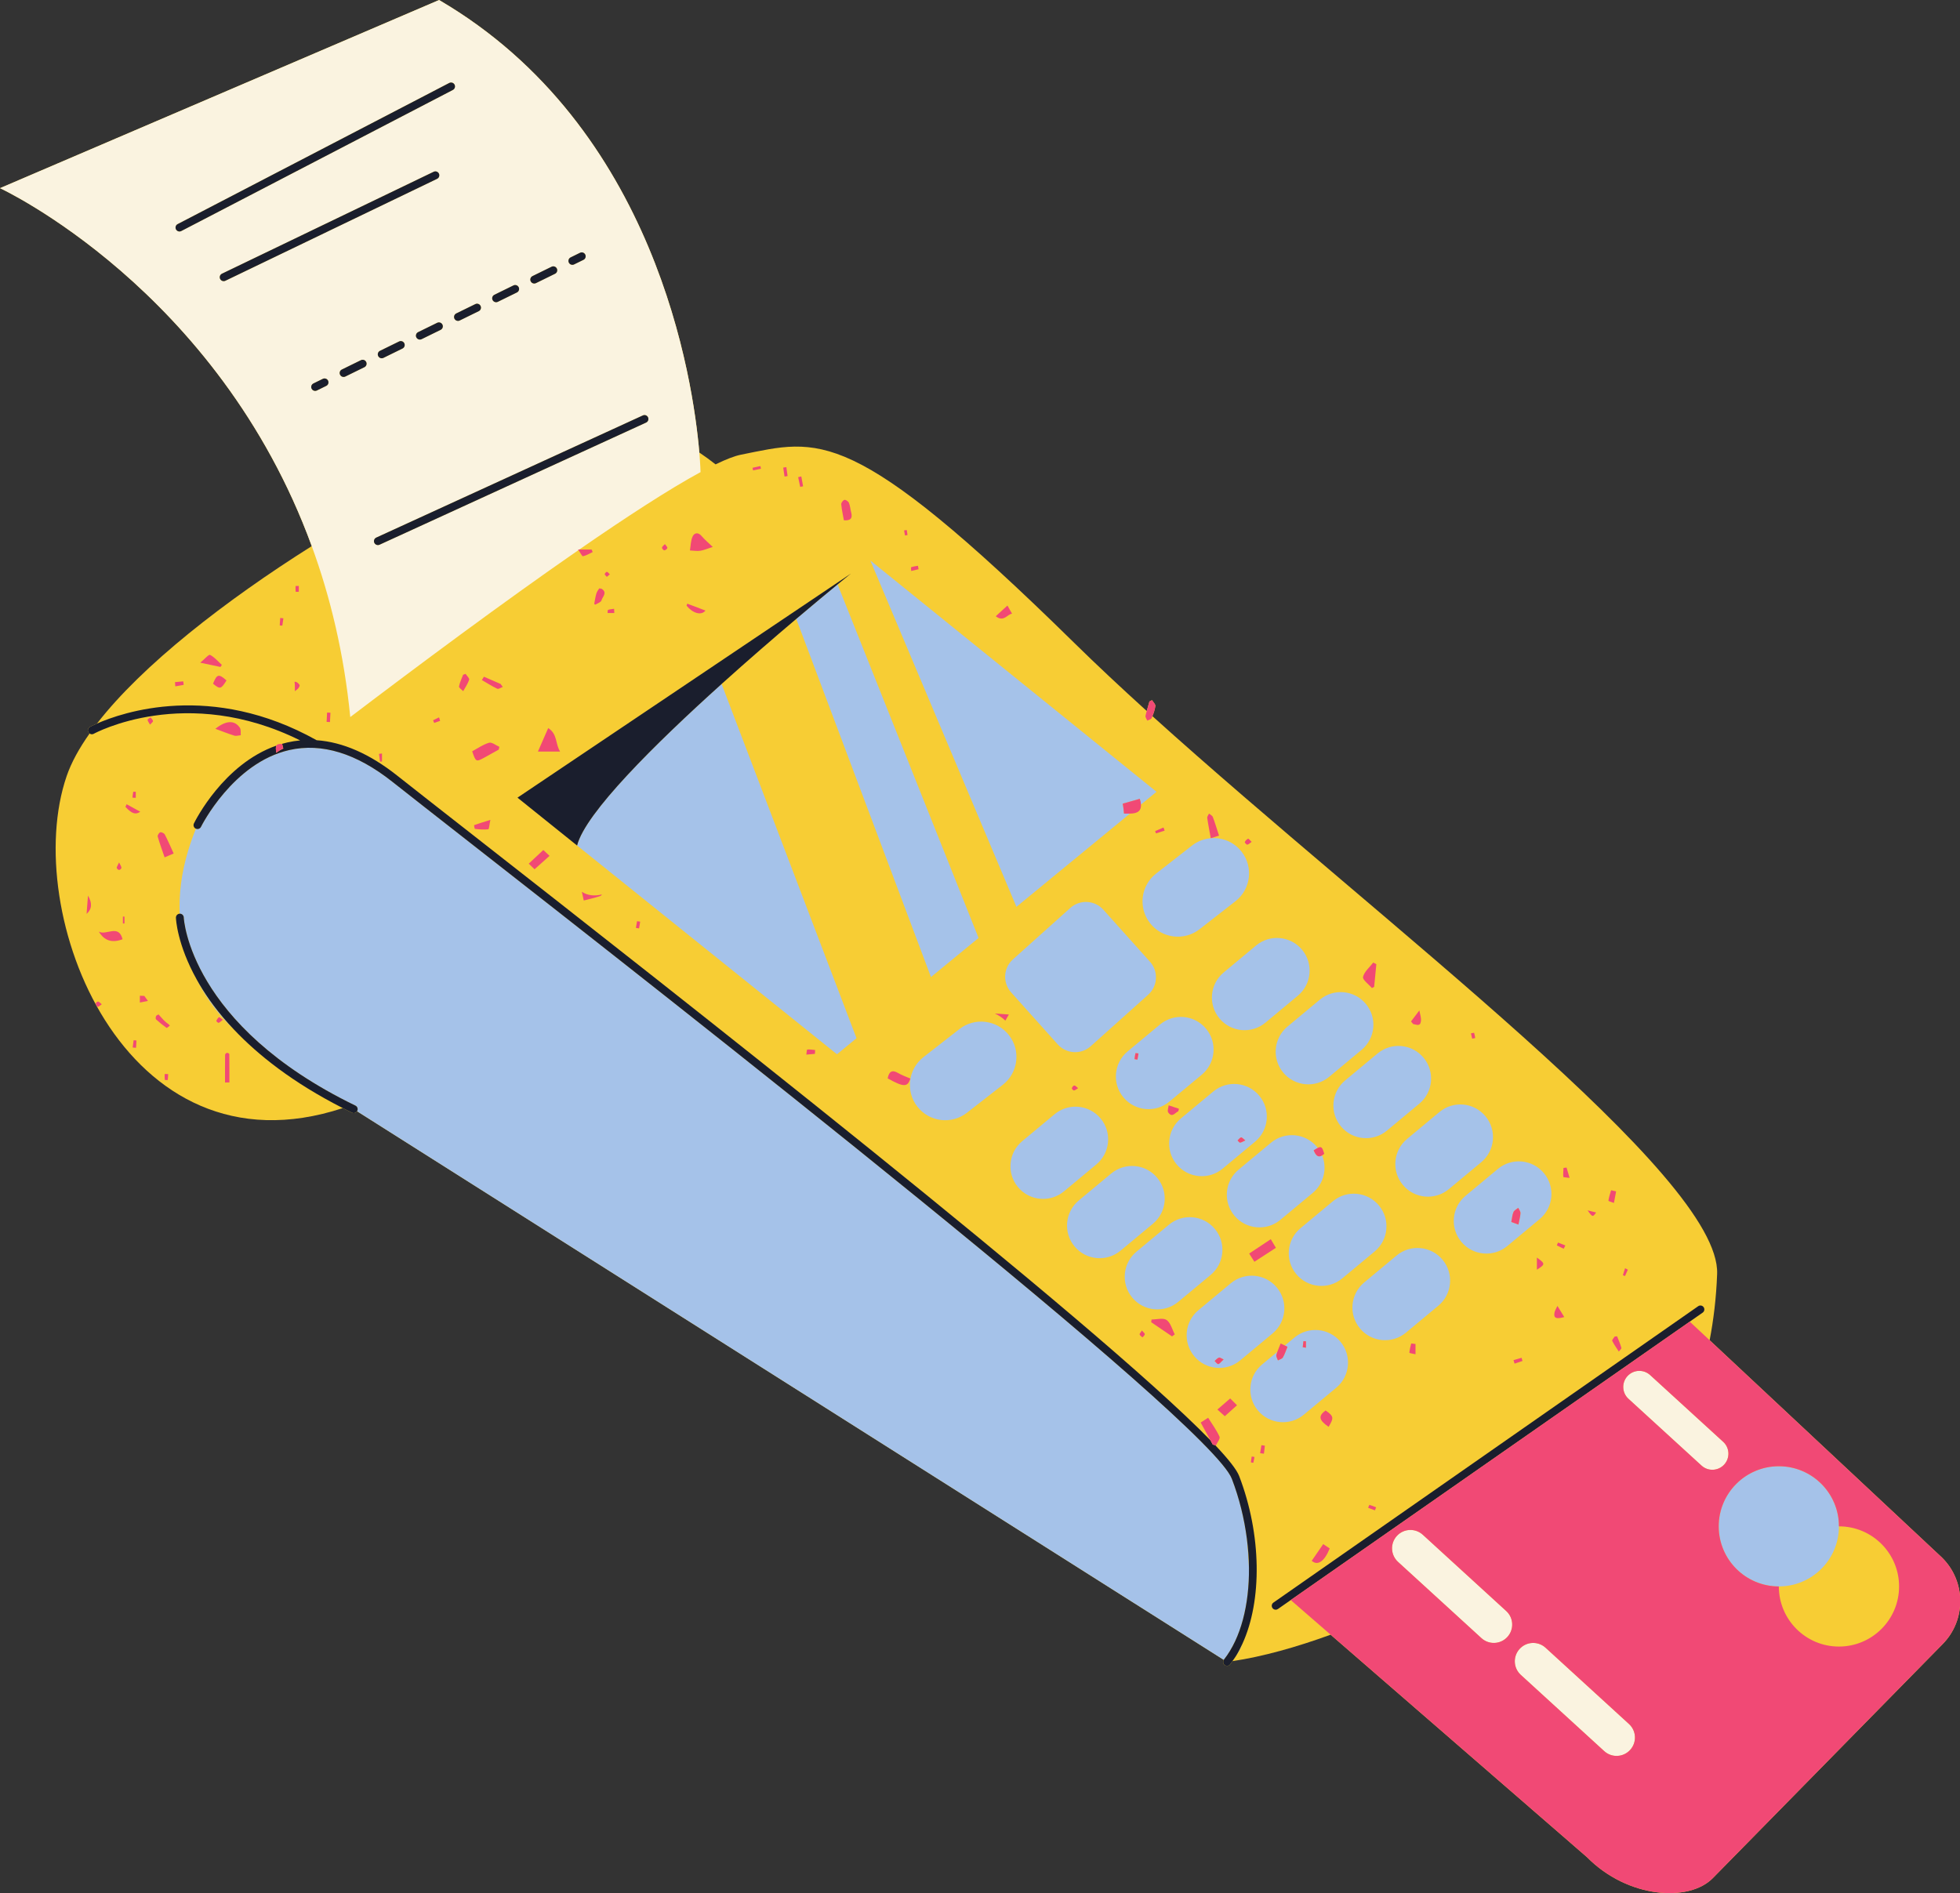
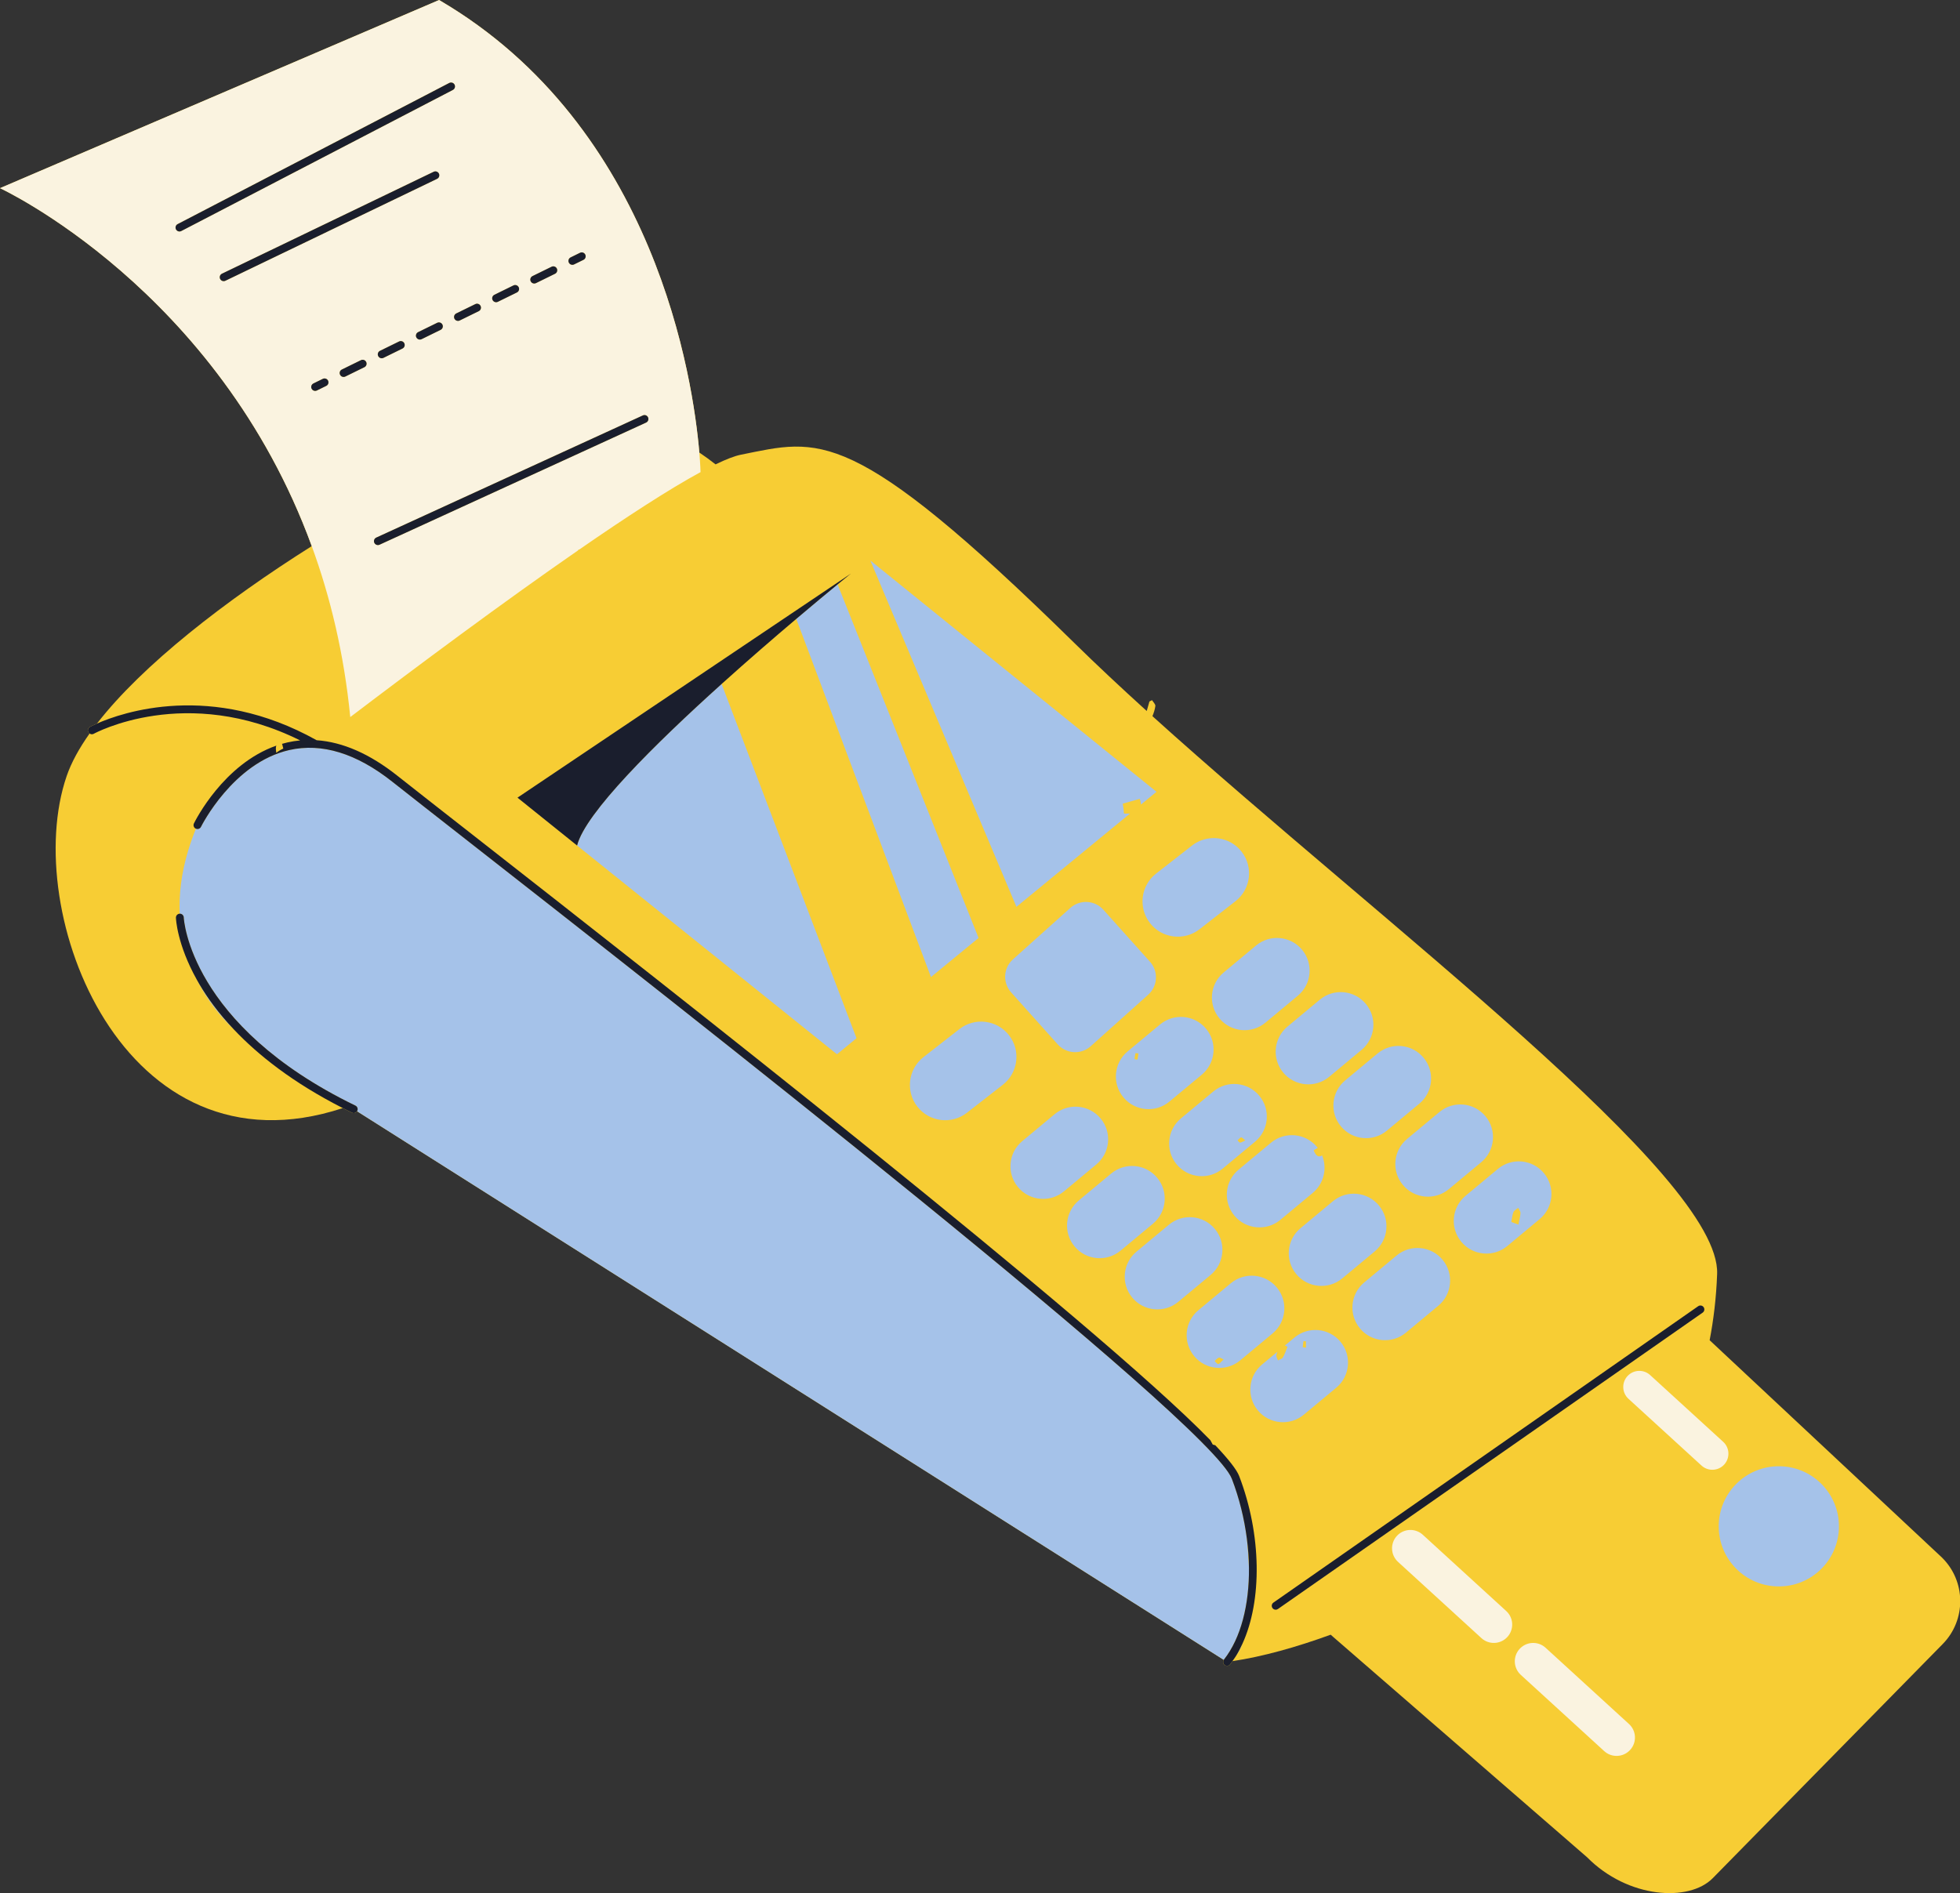
<svg xmlns="http://www.w3.org/2000/svg" height="425.0" preserveAspectRatio="xMidYMid meet" version="1.0" viewBox="0.0 0.0 439.9 425.0" width="439.9" zoomAndPan="magnify">
  <rect x="0.0" y="0.0" width="439.9" height="425.0" fill="#333333" stroke="none" />
  <defs>
    <clipPath id="a">
      <path d="M 0 0 L 439.949 0 L 439.949 424.969 L 0 424.969 Z M 0 0" />
    </clipPath>
    <clipPath id="b">
      <path d="M 19 104 L 439.949 104 L 439.949 424.969 L 19 424.969 Z M 19 104" />
    </clipPath>
  </defs>
  <g>
    <g clip-path="url(#a)" id="change1_1">
      <path d="M 436.02 369.055 L 384.41 421.613 C 379.098 427.023 365.355 426.195 356.184 416.902 L 298.648 366.961 C 290.992 369.746 283.508 371.859 276.602 372.898 C 276.43 373.137 276.273 373.391 276.098 373.617 C 275.922 373.84 275.664 373.953 275.402 373.953 C 275.211 373.953 275.02 373.895 274.859 373.766 C 274.504 373.484 274.438 372.988 274.672 372.613 L 80.129 249.449 C 79.965 249.711 79.684 249.863 79.391 249.863 C 79.262 249.863 79.133 249.84 79.008 249.777 C 78.301 249.434 77.613 249.09 76.938 248.746 C 27.703 264.93 4.496 204.734 14.957 174.223 C 16 171.18 17.766 167.973 20.105 164.664 C 20 164.594 19.906 164.504 19.844 164.383 C 19.605 163.961 19.758 163.426 20.176 163.184 C 20.211 163.164 20.77 162.863 21.766 162.426 C 31.914 149.312 50.555 134.836 69.969 122.594 C 48.898 64.875 0 42.238 0 42.238 L 98.547 0.004 C 147.301 28.504 155.574 85.41 156.957 101.586 C 158.242 102.453 159.461 103.344 160.598 104.242 C 162.938 103.109 164.871 102.355 166.301 102.07 C 183.895 98.551 190.934 95.031 241.09 144.305 C 246.109 149.238 251.59 154.359 257.371 159.605 C 257.562 158.891 257.773 158.18 257.977 157.469 C 258.176 157.371 258.367 157.273 258.562 157.172 C 258.828 157.613 259.355 158.09 259.305 158.492 C 259.207 159.266 258.949 160.031 258.652 160.766 C 310.574 207.652 386.176 263.98 385.391 285.965 C 385.195 291.426 384.566 296.406 383.711 300.855 L 435.84 349.629 C 441.254 354.941 441.336 363.641 436.02 369.055" fill="#f7cd34" />
    </g>
    <g id="change2_1">
      <path d="M 386.98 328.762 C 385.637 330.23 383.352 330.336 381.883 328.992 L 365.496 314.008 C 364.023 312.664 363.922 310.379 365.266 308.91 C 366.609 307.438 368.895 307.336 370.363 308.684 L 386.75 323.66 C 388.223 325.008 388.324 327.289 386.98 328.762 Z M 365.605 387.004 C 367.289 388.539 367.406 391.148 365.867 392.828 C 364.328 394.508 361.723 394.625 360.043 393.09 L 341.324 375.977 C 339.641 374.438 339.523 371.832 341.062 370.148 C 342.598 368.469 345.207 368.352 346.887 369.887 Z M 338.055 361.645 C 339.734 363.18 339.852 365.785 338.312 367.469 C 336.777 369.148 334.172 369.266 332.488 367.727 L 313.77 350.613 C 312.09 349.074 311.973 346.469 313.508 344.789 C 315.047 343.105 317.652 342.992 319.336 344.527 Z M 70.344 86.078 L 72.449 85.047 C 72.887 84.832 73.414 85.012 73.629 85.449 C 73.844 85.887 73.66 86.41 73.223 86.625 L 71.113 87.66 C 70.992 87.719 70.859 87.746 70.73 87.746 C 70.406 87.746 70.094 87.566 69.941 87.258 C 69.727 86.82 69.906 86.293 70.344 86.078 Z M 50.203 63.109 C 49.871 63.109 49.559 62.93 49.406 62.613 C 49.199 62.176 49.379 61.648 49.82 61.438 L 97.336 38.559 C 97.773 38.352 98.297 38.531 98.512 38.973 C 98.719 39.41 98.535 39.934 98.098 40.145 L 50.582 63.023 C 50.461 63.082 50.328 63.109 50.203 63.109 Z M 40.281 51.965 C 39.965 51.965 39.656 51.793 39.496 51.488 C 39.277 51.059 39.441 50.527 39.875 50.305 L 100.832 18.625 C 101.262 18.402 101.793 18.57 102.02 19 C 102.242 19.434 102.074 19.965 101.641 20.188 L 40.684 51.863 C 40.555 51.934 40.414 51.965 40.281 51.965 Z M 102.398 70.363 L 106.68 68.266 C 107.117 68.055 107.645 68.234 107.855 68.672 C 108.07 69.105 107.891 69.637 107.453 69.848 L 103.176 71.945 C 103.051 72.008 102.918 72.035 102.789 72.035 C 102.465 72.035 102.148 71.855 101.996 71.543 C 101.785 71.105 101.965 70.578 102.398 70.363 Z M 110.961 66.172 L 115.234 64.074 C 115.672 63.859 116.199 64.039 116.414 64.477 C 116.629 64.914 116.449 65.441 116.012 65.652 L 111.734 67.75 C 111.609 67.812 111.477 67.84 111.348 67.84 C 111.02 67.84 110.711 67.66 110.555 67.348 C 110.34 66.91 110.523 66.387 110.961 66.172 Z M 119.516 61.977 L 123.793 59.879 C 124.23 59.664 124.758 59.844 124.973 60.281 C 125.188 60.719 125.008 61.246 124.57 61.457 L 120.289 63.555 C 120.164 63.617 120.035 63.645 119.902 63.645 C 119.578 63.645 119.266 63.465 119.113 63.152 C 118.898 62.719 119.078 62.191 119.516 61.977 Z M 128.074 57.781 L 130.18 56.746 C 130.617 56.531 131.145 56.715 131.355 57.148 C 131.57 57.59 131.391 58.113 130.953 58.328 L 128.848 59.359 C 128.727 59.422 128.59 59.449 128.465 59.449 C 128.137 59.449 127.824 59.27 127.672 58.957 C 127.457 58.52 127.637 57.992 128.074 57.781 Z M 145.445 93.688 C 145.648 94.129 145.453 94.652 145.016 94.855 L 85.176 122.281 C 85.059 122.336 84.934 122.359 84.812 122.359 C 84.477 122.359 84.16 122.168 84.012 121.848 C 83.809 121.406 84.004 120.883 84.445 120.68 L 144.281 93.258 C 144.723 93.055 145.246 93.246 145.445 93.688 Z M 93.844 74.559 L 98.121 72.461 C 98.559 72.246 99.086 72.43 99.297 72.863 C 99.516 73.301 99.332 73.828 98.898 74.043 L 94.617 76.141 C 94.492 76.199 94.359 76.23 94.23 76.23 C 93.906 76.23 93.594 76.051 93.441 75.734 C 93.227 75.301 93.406 74.773 93.844 74.559 Z M 85.285 78.754 L 89.566 76.656 C 90 76.441 90.527 76.621 90.742 77.059 C 90.953 77.496 90.777 78.023 90.34 78.234 L 86.059 80.336 C 85.938 80.398 85.805 80.426 85.672 80.426 C 85.348 80.426 85.035 80.242 84.883 79.93 C 84.668 79.496 84.848 78.965 85.285 78.754 Z M 76.727 82.949 L 81.008 80.852 C 81.441 80.637 81.969 80.816 82.184 81.254 C 82.398 81.691 82.219 82.219 81.781 82.43 L 77.504 84.527 C 77.379 84.59 77.246 84.617 77.113 84.617 C 76.789 84.617 76.477 84.438 76.328 84.125 C 76.109 83.691 76.289 83.16 76.727 82.949 Z M 129.84 123.48 C 129.812 123.441 129.785 123.402 129.762 123.363 C 129.852 123.363 129.922 123.363 130.008 123.363 C 140.551 116.07 150.164 109.816 157.23 105.98 L 157.23 105.977 C 157.23 105.977 157.195 104.387 156.957 101.586 C 155.574 85.41 147.301 28.504 98.547 0.004 L 0 42.238 C 0 42.238 48.898 64.875 69.969 122.594 C 74.133 133.984 77.215 146.738 78.613 160.965 C 93.449 149.695 112.82 135.258 129.84 123.48" fill="#faf3e0" />
    </g>
    <g id="change3_1">
      <path d="M 273.691 228.617 C 276.281 231.73 280.902 232.156 284.016 229.566 L 291.285 223.52 C 294.398 220.934 294.824 216.309 292.234 213.195 C 289.645 210.086 285.023 209.66 281.914 212.246 L 274.645 218.297 C 271.527 220.883 271.105 225.504 273.691 228.617 Z M 254.629 237.754 C 254.852 237.785 255.07 237.828 255.289 237.863 C 255.367 237.402 255.441 236.941 255.52 236.48 C 255.285 236.453 254.855 236.387 254.848 236.414 C 254.738 236.855 254.691 237.305 254.629 237.754 Z M 252.141 246.34 C 249.551 243.23 249.977 238.609 253.086 236.02 L 260.359 229.973 C 263.473 227.387 268.094 227.812 270.68 230.922 C 273.27 234.035 272.844 238.656 269.73 241.246 L 262.461 247.289 C 259.348 249.883 254.727 249.453 252.141 246.34 Z M 339.199 274.309 C 339.691 274.488 340.133 274.648 340.793 274.895 C 340.992 273.84 341.223 273.082 341.254 272.316 C 341.27 271.93 340.93 271.531 340.75 271.137 C 340.383 271.445 339.852 271.691 339.684 272.09 C 339.406 272.734 339.363 273.48 339.199 274.309 Z M 328.922 268.441 L 336.191 262.395 C 339.305 259.809 343.926 260.23 346.512 263.348 C 349.102 266.457 348.676 271.078 345.562 273.664 L 338.293 279.715 C 335.184 282.301 330.559 281.879 327.973 278.766 C 325.383 275.652 325.809 271.031 328.922 268.441 Z M 314.855 265.992 C 317.445 269.105 322.062 269.527 325.18 266.941 L 332.449 260.895 C 335.562 258.305 335.984 253.688 333.395 250.57 C 330.809 247.457 326.188 247.035 323.074 249.621 L 315.805 255.668 C 312.691 258.258 312.266 262.879 314.855 265.992 Z M 300.957 252.855 C 303.547 255.969 308.168 256.395 311.277 253.805 L 318.551 247.758 C 321.664 245.168 322.09 240.547 319.5 237.434 C 316.91 234.32 312.289 233.898 309.18 236.484 L 301.906 242.531 C 298.793 245.121 298.367 249.742 300.957 252.855 Z M 288.004 240.773 C 290.594 243.887 295.215 244.312 298.324 241.723 L 305.598 235.676 C 308.711 233.086 309.137 228.469 306.547 225.352 C 303.961 222.238 299.34 221.816 296.227 224.402 L 288.953 230.453 C 285.844 233.039 285.418 237.66 288.004 240.773 Z M 313.449 281.84 L 306.18 287.887 C 303.062 290.477 302.641 295.098 305.23 298.211 C 307.812 301.32 312.438 301.746 315.551 299.156 L 322.82 293.109 C 325.934 290.523 326.355 285.902 323.77 282.789 C 321.184 279.68 316.559 279.254 313.449 281.84 Z M 301.262 286.973 L 308.531 280.926 C 311.645 278.336 312.07 273.715 309.48 270.602 C 306.891 267.492 302.273 267.066 299.16 269.652 L 291.887 275.703 C 288.777 278.289 288.352 282.91 290.938 286.023 C 293.527 289.137 298.148 289.562 301.262 286.973 Z M 294.633 267.785 C 297.156 265.691 297.914 262.254 296.73 259.371 C 295.777 259.965 295.27 259.258 294.84 258.227 C 295.219 257.984 295.508 257.809 295.75 257.688 C 295.691 257.613 295.645 257.539 295.582 257.465 C 292.992 254.355 288.371 253.93 285.262 256.516 L 277.988 262.562 C 274.879 265.152 274.449 269.773 277.039 272.887 C 279.629 276 284.25 276.422 287.363 273.836 Z M 277.758 256.004 C 277.945 256.18 278.145 256.508 278.316 256.496 C 278.645 256.469 278.953 256.242 279.492 255.996 C 279.031 255.652 278.734 255.273 278.555 255.324 C 278.25 255.406 278.02 255.762 277.758 256.004 Z M 264.09 261.391 C 261.5 258.277 261.926 253.656 265.035 251.07 L 272.309 245.023 C 275.422 242.434 280.043 242.859 282.633 245.973 C 285.223 249.086 284.793 253.703 281.68 256.293 L 274.41 262.34 C 271.301 264.93 266.68 264.504 264.09 261.391 Z M 292.379 302.418 C 292.621 302.457 292.863 302.496 293.105 302.539 C 293.105 302.055 293.105 301.574 293.105 301.094 C 292.918 301.082 292.73 301.07 292.543 301.062 C 292.488 301.512 292.434 301.965 292.379 302.418 Z M 282.312 316.617 C 279.723 313.508 280.148 308.887 283.262 306.297 L 286.688 303.449 C 286.602 303.691 286.52 303.934 286.465 304.176 C 286.383 304.535 286.688 304.98 286.82 305.387 C 287.199 305.172 287.73 305.051 287.926 304.727 C 288.344 304.016 288.598 303.207 288.961 302.328 C 288.758 302.23 288.566 302.137 288.379 302.043 L 290.531 300.25 C 293.645 297.66 298.266 298.086 300.855 301.199 C 303.441 304.312 303.02 308.934 299.902 311.523 L 292.633 317.566 C 289.523 320.156 284.898 319.73 282.312 316.617 Z M 274.633 305.176 C 274.152 304.969 273.805 304.68 273.578 304.754 C 273.215 304.879 272.93 305.242 272.613 305.508 C 272.879 305.758 273.133 306.188 273.414 306.207 C 273.664 306.23 273.945 305.785 274.633 305.176 Z M 285.617 299.336 L 278.348 305.383 C 275.23 307.969 270.609 307.543 268.023 304.434 C 265.434 301.316 265.859 296.699 268.973 294.109 L 276.246 288.062 C 279.355 285.477 283.98 285.898 286.566 289.012 C 289.152 292.125 288.73 296.746 285.617 299.336 Z M 272.668 275.875 C 270.078 272.762 265.457 272.34 262.348 274.926 L 255.07 280.973 C 251.961 283.562 251.535 288.184 254.125 291.297 C 256.715 294.41 261.336 294.832 264.445 292.242 L 271.719 286.199 C 274.828 283.609 275.258 278.988 272.668 275.875 Z M 259.715 264.383 C 257.129 261.266 252.508 260.844 249.395 263.434 L 242.125 269.477 C 239.012 272.066 238.586 276.688 241.172 279.801 C 243.762 282.914 248.383 283.336 251.496 280.75 L 258.766 274.703 C 261.879 272.113 262.305 267.492 259.715 264.383 Z M 247.02 251.07 C 244.43 247.957 239.809 247.531 236.695 250.121 L 229.426 256.168 C 226.312 258.758 225.887 263.379 228.477 266.488 C 231.062 269.602 235.684 270.027 238.797 267.438 L 246.066 261.395 C 249.18 258.805 249.605 254.184 247.02 251.07 Z M 226.453 232.383 C 223.762 228.934 218.781 228.316 215.328 231.008 L 207.266 237.301 C 203.816 239.992 203.199 244.973 205.891 248.422 C 208.586 251.871 213.562 252.488 217.016 249.797 L 225.078 243.508 C 228.527 240.816 229.145 235.836 226.453 232.383 Z M 259.477 196.098 C 256.023 198.789 255.41 203.77 258.102 207.219 C 260.793 210.672 265.773 211.285 269.227 208.594 L 277.289 202.305 C 280.738 199.613 281.355 194.633 278.66 191.18 C 276.953 188.996 274.332 187.953 271.762 188.16 C 271.758 188.164 271.754 188.164 271.75 188.164 C 271.75 188.164 271.75 188.164 271.746 188.164 C 270.266 188.285 268.801 188.824 267.539 189.809 Z M 257.695 223.301 C 259.855 221.371 260.035 218.055 258.105 215.895 L 247.637 204.215 C 245.703 202.059 242.387 201.875 240.227 203.809 L 227.34 215.359 C 225.18 217.293 225 220.609 226.934 222.77 L 237.402 234.449 C 239.336 236.605 242.652 236.789 244.809 234.852 Z M 219.629 210.555 L 187.988 131.191 C 185.812 132.977 182.574 135.66 178.711 138.934 L 208.945 219.332 L 192.324 232.988 L 253.609 182.637 C 253.164 182.645 252.715 182.645 252.266 182.629 C 252.211 181.879 252.117 181.137 251.988 180.406 C 253.266 180.043 254.539 179.684 255.812 179.32 C 255.973 179.812 256.051 180.23 256.074 180.609 L 259.566 177.742 L 195.336 125.824 L 228.129 203.57 Z M 195.336 125.824 L 190.961 128.766 Z M 161.957 153.543 C 146.934 167.078 131.336 182.531 129.523 189.805 L 187.855 236.664 L 192.234 233.062 Z M 412.73 342.637 C 412.73 335.184 406.691 329.145 399.238 329.145 C 391.785 329.145 385.746 335.184 385.746 342.637 C 385.746 350.086 391.785 356.125 399.238 356.125 C 406.691 356.125 412.73 350.086 412.73 342.637 Z M 278.84 369.012 C 278.406 369.961 277.938 370.871 277.418 371.715 C 277.891 371.117 278.387 370.258 278.84 369.012 Z M 52.465 231.07 C 48.98 227.387 46.508 223.926 44.77 220.973 C 44.555 220.613 44.363 220.262 44.164 219.91 C 46.637 224.836 49.844 228.562 52.465 231.07 Z M 274.715 372.531 C 274.691 372.555 274.688 372.586 274.672 372.613 L 80.129 249.449 C 80.145 249.422 80.168 249.398 80.18 249.367 C 80.395 248.934 80.211 248.406 79.777 248.191 C 42.523 230.125 41.254 206.223 41.242 205.957 C 41.227 205.48 40.836 205.105 40.363 205.105 C 40.355 205.105 40.344 205.105 40.336 205.105 C 40.332 205.105 40.332 205.109 40.328 205.109 C 40.148 200.832 40.668 196.113 42.234 190.938 C 42.766 189.195 43.348 187.562 43.98 186.027 C 44.406 186.211 44.902 186.031 45.109 185.613 C 45.176 185.469 52.277 171.238 64.934 168.371 C 72.223 166.719 79.996 169.109 88.039 175.477 C 91.82 178.469 97.863 183.195 105.512 189.184 C 150.922 224.719 271.539 319.121 276.473 331.965 C 278.152 336.344 279.262 340.902 279.844 345.383 C 280.066 347.773 280.227 349.965 280.316 351.961 C 280.395 360.238 278.5 367.719 274.715 372.531" fill="#a5c2e9" />
    </g>
    <g id="change4_1">
      <path d="M 84.445 120.68 C 84.004 120.883 83.809 121.406 84.012 121.848 C 84.16 122.168 84.477 122.359 84.812 122.359 C 84.934 122.359 85.059 122.336 85.176 122.281 L 145.016 94.855 C 145.453 94.652 145.648 94.129 145.445 93.688 C 145.246 93.246 144.723 93.055 144.281 93.258 Z M 128.465 59.449 C 128.59 59.449 128.727 59.422 128.848 59.359 L 130.953 58.328 C 131.391 58.113 131.57 57.59 131.355 57.148 C 131.145 56.715 130.617 56.531 130.18 56.746 L 128.074 57.781 C 127.637 57.992 127.457 58.52 127.672 58.957 C 127.824 59.27 128.137 59.449 128.465 59.449 Z M 85.672 80.426 C 85.805 80.426 85.938 80.398 86.059 80.336 L 90.34 78.234 C 90.777 78.023 90.953 77.496 90.742 77.059 C 90.527 76.621 90 76.441 89.566 76.656 L 85.285 78.754 C 84.848 78.965 84.668 79.496 84.883 79.93 C 85.035 80.242 85.348 80.426 85.672 80.426 Z M 94.23 76.23 C 94.359 76.23 94.492 76.199 94.617 76.141 L 98.898 74.043 C 99.332 73.828 99.516 73.301 99.297 72.863 C 99.086 72.43 98.559 72.246 98.121 72.461 L 93.844 74.559 C 93.406 74.773 93.227 75.301 93.441 75.734 C 93.594 76.051 93.906 76.23 94.23 76.23 Z M 77.113 84.617 C 77.246 84.617 77.379 84.59 77.504 84.527 L 81.781 82.43 C 82.219 82.219 82.398 81.691 82.184 81.254 C 81.969 80.816 81.441 80.637 81.008 80.852 L 76.727 82.949 C 76.289 83.16 76.109 83.691 76.328 84.125 C 76.477 84.438 76.789 84.617 77.113 84.617 Z M 101.996 71.543 C 102.148 71.855 102.465 72.035 102.789 72.035 C 102.918 72.035 103.051 72.008 103.176 71.945 L 107.453 69.848 C 107.891 69.637 108.07 69.105 107.855 68.672 C 107.645 68.234 107.117 68.055 106.68 68.266 L 102.398 70.363 C 101.965 70.578 101.785 71.105 101.996 71.543 Z M 111.348 67.84 C 111.477 67.84 111.609 67.812 111.734 67.75 L 116.012 65.652 C 116.449 65.441 116.629 64.914 116.414 64.477 C 116.199 64.039 115.672 63.859 115.234 64.074 L 110.961 66.172 C 110.523 66.387 110.34 66.91 110.555 67.348 C 110.711 67.66 111.02 67.84 111.348 67.84 Z M 119.902 63.645 C 120.035 63.645 120.164 63.617 120.289 63.555 L 124.57 61.457 C 125.008 61.246 125.188 60.719 124.973 60.281 C 124.758 59.844 124.23 59.664 123.793 59.879 L 119.516 61.977 C 119.078 62.191 118.898 62.719 119.113 63.152 C 119.266 63.465 119.578 63.645 119.902 63.645 Z M 70.73 87.746 C 70.859 87.746 70.992 87.719 71.113 87.66 L 73.223 86.625 C 73.66 86.41 73.844 85.887 73.629 85.449 C 73.414 85.012 72.887 84.832 72.449 85.047 L 70.344 86.078 C 69.906 86.293 69.727 86.82 69.941 87.258 C 70.094 87.566 70.406 87.746 70.73 87.746 Z M 98.512 38.973 C 98.297 38.531 97.773 38.352 97.336 38.559 L 49.82 61.438 C 49.379 61.648 49.199 62.176 49.406 62.613 C 49.559 62.93 49.871 63.109 50.203 63.109 C 50.328 63.109 50.461 63.082 50.582 63.023 L 98.098 40.145 C 98.535 39.934 98.719 39.41 98.512 38.973 Z M 102.02 19 C 101.793 18.57 101.262 18.402 100.832 18.625 L 39.875 50.305 C 39.441 50.527 39.277 51.059 39.496 51.488 C 39.656 51.793 39.965 51.965 40.281 51.965 C 40.414 51.965 40.555 51.934 40.684 51.863 L 101.641 20.188 C 102.074 19.965 102.242 19.434 102.02 19 Z M 79.777 248.191 C 42.523 230.125 41.254 206.223 41.242 205.957 C 41.227 205.48 40.836 205.105 40.363 205.105 C 40.355 205.105 40.344 205.105 40.336 205.105 C 40.332 205.105 40.332 205.109 40.328 205.109 C 39.844 205.129 39.469 205.531 39.484 206.016 C 39.492 206.262 39.727 211.941 44.164 219.91 C 44.363 220.262 44.555 220.613 44.77 220.973 C 46.508 223.926 48.98 227.387 52.465 231.07 C 57.848 236.77 65.656 243.008 76.938 248.746 C 77.613 249.09 78.301 249.434 79.008 249.777 C 79.133 249.84 79.262 249.863 79.391 249.863 C 79.684 249.863 79.965 249.711 80.129 249.449 C 80.145 249.422 80.168 249.398 80.18 249.367 C 80.395 248.934 80.211 248.406 79.777 248.191 Z M 278.84 369.012 C 283.293 359.316 283.172 344.5 278.113 331.336 C 277.562 329.895 275.695 327.539 272.758 324.434 C 272.57 324.383 272.383 324.332 272.191 324.281 C 272.012 323.949 271.828 323.613 271.645 323.285 C 245.703 296.668 150.355 222.047 106.598 187.797 C 98.949 181.812 92.91 177.086 89.133 174.098 C 82.973 169.219 76.922 166.574 71.07 166.168 C 47.434 152.945 27.398 159.941 21.766 162.426 C 20.77 162.863 20.211 163.164 20.176 163.184 C 19.758 163.426 19.605 163.961 19.844 164.383 C 19.906 164.504 20 164.594 20.105 164.664 C 20.371 164.855 20.73 164.895 21.039 164.723 C 21.25 164.602 41.746 153.48 67.363 166.207 C 66.414 166.297 65.473 166.445 64.535 166.656 C 64.086 166.762 63.641 166.879 63.203 167.004 C 63.242 167.008 63.281 167.004 63.324 167.004 C 63.422 167.387 63.508 167.727 63.582 168.039 C 63.016 168.293 62.488 168.613 62.012 168.988 C 61.875 168.145 61.875 167.664 62.027 167.379 C 50.156 171.52 43.809 184.262 43.527 184.84 C 43.312 185.277 43.492 185.805 43.93 186.016 C 43.945 186.023 43.965 186.023 43.98 186.027 C 44.406 186.211 44.902 186.031 45.109 185.613 C 45.176 185.469 52.277 171.238 64.934 168.371 C 72.223 166.719 79.996 169.109 88.039 175.477 C 91.82 178.469 97.863 183.195 105.512 189.184 C 150.922 224.719 271.539 319.121 276.473 331.965 C 278.152 336.344 279.262 340.902 279.844 345.383 C 280.129 347.605 280.297 349.809 280.316 351.961 C 280.395 360.238 278.5 367.719 274.715 372.531 C 274.691 372.555 274.688 372.586 274.672 372.613 C 274.438 372.988 274.504 373.484 274.859 373.766 C 275.02 373.895 275.211 373.953 275.402 373.953 C 275.664 373.953 275.922 373.84 276.098 373.617 C 276.273 373.391 276.43 373.137 276.602 372.898 C 276.879 372.512 277.16 372.129 277.418 371.715 C 277.938 370.871 278.406 369.961 278.84 369.012 Z M 382.363 293.438 C 382.086 293.035 381.535 292.941 381.137 293.219 L 285.809 359.75 C 285.41 360.023 285.312 360.574 285.59 360.973 C 285.762 361.219 286.035 361.352 286.312 361.352 C 286.488 361.352 286.66 361.297 286.816 361.191 L 289.691 359.184 L 379.246 296.684 L 382.145 294.66 C 382.543 294.383 382.641 293.836 382.363 293.438 Z M 129.523 189.805 C 129.523 189.809 129.523 189.809 129.523 189.809 L 116.145 179.059 L 190.961 128.766 C 190.953 128.773 189.863 129.648 187.988 131.191 C 185.812 132.977 182.574 135.66 178.711 138.934 C 173.82 143.074 167.934 148.156 161.957 153.543 C 146.934 167.078 131.336 182.531 129.523 189.805" fill="#1a1e2d" />
    </g>
    <g clip-path="url(#b)" id="change5_1">
-       <path d="M 26.199 194.832 C 26.148 194.66 26.359 194.414 26.727 193.594 C 27.023 194.227 27.242 194.516 27.254 194.805 C 27.262 194.973 26.93 195.277 26.734 195.289 C 26.555 195.301 26.262 195.031 26.199 194.832 Z M 27.582 205.75 C 27.699 205.754 27.82 205.754 27.941 205.754 C 27.941 206.27 27.941 206.785 27.941 207.305 C 27.82 207.301 27.699 207.301 27.582 207.297 C 27.582 206.781 27.582 206.266 27.582 205.75 Z M 203.121 120.203 C 203.051 119.828 202.98 119.449 202.906 119.07 C 203.109 119.039 203.309 119.008 203.512 118.98 C 203.57 119.355 203.629 119.734 203.684 120.109 C 203.496 120.141 203.309 120.176 203.121 120.203 Z M 136.195 129.496 C 135.984 129.234 135.684 129.016 135.719 128.871 C 135.766 128.66 136.113 128.324 136.227 128.363 C 136.473 128.445 136.656 128.73 136.863 128.93 C 136.672 129.094 136.48 129.258 136.195 129.496 Z M 364.719 286.445 C 364.559 286.383 364.395 286.324 364.234 286.266 C 364.395 285.742 364.559 285.219 364.723 284.699 C 364.934 284.805 365.145 284.91 365.355 285.016 C 365.145 285.496 364.934 285.969 364.719 286.445 Z M 22.02 224.828 C 22.273 224.875 22.484 225.156 22.844 225.441 C 22.441 225.707 22.168 226.023 21.945 225.992 C 21.75 225.969 21.516 225.559 21.48 225.297 C 21.465 225.152 21.859 224.801 22.02 224.828 Z M 148.57 122.941 C 148.586 122.703 148.926 122.48 149.227 122.145 C 149.484 122.516 149.824 122.797 149.781 122.996 C 149.734 123.227 149.359 123.523 149.113 123.539 C 148.93 123.551 148.559 123.145 148.57 122.941 Z M 280.934 326.953 C 281.141 326.988 281.348 327.023 281.555 327.059 C 281.477 327.5 281.402 327.941 281.293 328.371 C 281.289 328.387 280.746 328.297 280.746 328.273 C 280.785 327.832 280.863 327.395 280.934 326.953 Z M 241.102 243.672 C 241.344 243.664 241.59 243.984 241.977 244.27 C 241.559 244.516 241.312 244.766 241.039 244.789 C 240.887 244.805 240.52 244.41 240.559 244.293 C 240.633 244.039 240.902 243.676 241.102 243.672 Z M 49.156 228.324 C 49.223 228.273 49.609 228.629 50.02 228.914 C 49.613 229.227 49.371 229.5 49.07 229.613 C 48.957 229.656 48.52 229.25 48.547 229.176 C 48.68 228.855 48.891 228.535 49.156 228.324 Z M 330.418 233.156 C 330.324 232.758 330.23 232.363 330.133 231.969 C 330.383 231.926 330.836 231.816 330.848 231.855 C 330.973 232.23 331.023 232.633 331.098 233.027 C 330.871 233.07 330.645 233.109 330.418 233.156 Z M 36.957 241.098 C 37.219 241.102 37.48 241.105 37.746 241.109 C 37.723 241.555 37.715 242.004 37.652 242.445 C 37.648 242.469 36.992 242.449 36.984 242.414 C 36.938 241.98 36.957 241.535 36.957 241.098 Z M 293.105 302.539 C 292.863 302.496 292.621 302.457 292.379 302.418 C 292.434 301.965 292.488 301.512 292.543 301.062 C 292.73 301.07 292.918 301.082 293.105 301.094 C 293.105 301.574 293.105 302.055 293.105 302.539 Z M 256.289 298.68 C 256.598 299.051 256.938 299.277 256.934 299.504 C 256.934 299.742 256.605 299.977 256.422 300.215 C 256.191 300 255.844 299.812 255.777 299.559 C 255.73 299.363 256.043 299.078 256.289 298.68 Z M 98.535 161.035 C 98.621 161.297 98.703 161.559 98.785 161.82 C 98.344 161.973 97.895 162.129 97.453 162.281 C 97.367 162.086 97.281 161.887 97.195 161.691 C 97.641 161.473 98.09 161.254 98.535 161.035 Z M 33.785 161.035 C 33.984 161.312 34.301 161.57 34.34 161.867 C 34.363 162.062 33.984 162.309 33.672 162.668 C 33.418 162.199 33.148 161.898 33.129 161.578 C 33.121 161.41 33.551 161.219 33.785 161.035 Z M 169.02 105.59 C 168.98 105.395 168.941 105.199 168.898 105.008 C 169.488 104.879 170.074 104.75 170.664 104.621 C 170.707 104.82 170.746 105.02 170.789 105.219 C 170.199 105.34 169.609 105.465 169.02 105.59 Z M 176.082 106.98 C 175.98 106.312 175.883 105.641 175.781 104.969 C 176.016 104.934 176.254 104.898 176.488 104.859 C 176.578 105.531 176.672 106.199 176.766 106.867 C 176.535 106.902 176.309 106.941 176.082 106.98 Z M 30.473 179.094 C 30.223 179.078 29.977 179.066 29.73 179.055 C 29.781 178.621 29.809 178.184 29.902 177.758 C 29.91 177.711 30.273 177.742 30.473 177.734 C 30.473 178.188 30.473 178.641 30.473 179.094 Z M 255.289 237.863 C 255.07 237.828 254.852 237.785 254.629 237.754 C 254.691 237.305 254.738 236.855 254.848 236.414 C 254.855 236.387 255.285 236.453 255.52 236.48 C 255.441 236.941 255.367 237.402 255.289 237.863 Z M 62.891 138.719 C 63.129 138.746 63.363 138.773 63.605 138.801 C 63.523 139.348 63.445 139.895 63.363 140.445 C 63.168 140.43 62.977 140.41 62.781 140.395 C 62.82 139.836 62.855 139.277 62.891 138.719 Z M 277.758 256.004 C 278.02 255.762 278.25 255.406 278.555 255.324 C 278.734 255.273 279.031 255.652 279.492 255.996 C 278.953 256.242 278.645 256.469 278.316 256.496 C 278.145 256.508 277.945 256.18 277.758 256.004 Z M 259.254 186.574 C 259.883 186.305 260.508 186.027 261.137 185.758 C 261.223 185.992 261.309 186.227 261.391 186.461 C 260.746 186.668 260.102 186.879 259.453 187.086 C 259.387 186.914 259.316 186.746 259.254 186.574 Z M 66.359 132.84 C 66.316 132.414 66.332 131.984 66.332 131.555 C 66.574 131.543 66.82 131.535 67.066 131.527 C 67.066 131.969 67.066 132.406 67.066 132.844 C 66.82 132.844 66.363 132.863 66.359 132.84 Z M 356.324 271.707 C 357.117 271.906 357.648 272.035 358.234 272.184 C 357.477 273.262 357.406 273.25 356.324 271.707 Z M 142.977 206.789 C 143.211 206.824 143.441 206.859 143.68 206.898 C 143.598 207.402 143.516 207.906 143.434 208.41 C 143.195 208.371 142.957 208.336 142.723 208.297 C 142.805 207.793 142.891 207.289 142.977 206.789 Z M 29.988 233.512 C 30.199 233.531 30.41 233.551 30.625 233.57 C 30.594 234.117 30.566 234.664 30.535 235.215 C 30.281 235.191 30.027 235.168 29.777 235.145 C 29.844 234.602 29.914 234.059 29.988 233.512 Z M 350.953 280.316 C 350.438 280.066 349.926 279.82 349.41 279.574 C 349.5 279.359 349.59 279.145 349.68 278.93 C 350.227 279.148 350.773 279.363 351.32 279.582 C 351.195 279.828 351.074 280.07 350.953 280.316 Z M 85.062 169.23 C 85.289 169.199 85.516 169.172 85.738 169.145 C 85.738 169.742 85.738 170.34 85.738 170.938 C 85.59 170.953 85.441 170.969 85.293 170.984 C 85.219 170.398 85.141 169.812 85.062 169.23 Z M 307.359 337.812 C 307.867 337.961 308.359 338.168 308.855 338.363 C 308.766 338.594 308.676 338.82 308.586 339.047 C 308.074 338.852 307.566 338.66 307.055 338.465 C 307.16 338.238 307.324 337.801 307.359 337.812 Z M 136.477 136.902 C 136.902 136.758 137.375 136.734 137.828 136.664 C 137.844 136.98 137.855 137.293 137.871 137.609 C 137.363 137.609 136.859 137.609 136.355 137.609 C 136.391 137.363 136.367 136.941 136.477 136.902 Z M 279.379 189.027 C 279.523 188.715 279.812 188.418 280.121 188.27 C 280.223 188.219 280.551 188.645 280.914 188.977 C 280.516 189.258 280.246 189.562 279.938 189.613 C 279.777 189.645 279.328 189.125 279.379 189.027 Z M 273.578 304.754 C 273.805 304.68 274.152 304.969 274.633 305.176 C 273.945 305.785 273.664 306.23 273.414 306.207 C 273.133 306.188 272.879 305.758 272.613 305.508 C 272.93 305.242 273.215 304.879 273.578 304.754 Z M 283.113 324.422 C 283.371 324.457 283.629 324.488 283.887 324.523 C 283.812 325.125 283.742 325.727 283.672 326.328 C 283.391 326.285 283.105 326.25 282.82 326.211 C 282.922 325.613 283.016 325.016 283.113 324.422 Z M 341.496 304.801 C 341.562 305.035 341.641 305.273 341.711 305.508 C 341.117 305.707 340.523 305.906 339.93 306.109 C 339.852 305.852 339.77 305.59 339.691 305.328 C 340.293 305.152 340.895 304.977 341.496 304.801 Z M 74.059 162.086 C 73.809 162.074 73.559 162.062 73.305 162.051 C 73.34 161.352 73.375 160.652 73.41 159.957 C 73.66 159.969 73.91 159.98 74.164 159.992 C 74.129 160.691 74.094 161.387 74.059 162.086 Z M 41.125 152.953 C 41.16 153.215 41.191 153.477 41.227 153.738 C 40.598 153.852 39.973 153.961 39.344 154.074 C 39.32 153.758 39.301 153.441 39.277 153.125 C 39.895 153.066 40.512 153.008 41.125 152.953 Z M 204.504 128.168 C 204.5 127.875 204.418 127.363 204.508 127.328 C 204.992 127.152 205.516 127.102 206.023 127.008 C 206.074 127.266 206.117 127.523 206.164 127.781 C 205.609 127.91 205.059 128.039 204.504 128.168 Z M 179.594 109.293 C 179.441 108.566 179.289 107.84 179.137 107.113 C 179.371 107.062 179.605 107.012 179.844 106.957 C 179.977 107.691 180.109 108.43 180.246 109.16 C 180.027 109.203 179.812 109.25 179.594 109.293 Z M 350.867 264.195 C 350.801 263.531 350.879 262.852 350.91 262.18 C 351.141 262.152 351.367 262.125 351.598 262.098 C 351.797 262.773 351.992 263.445 352.277 264.414 C 351.605 264.316 350.879 264.293 350.867 264.195 Z M 182.949 235.711 C 182.938 236 182.918 236.285 182.902 236.57 C 182.258 236.629 181.617 236.688 180.973 236.742 C 181.035 236.344 181.07 235.613 181.176 235.602 C 181.758 235.543 182.355 235.656 182.949 235.711 Z M 31.48 182.215 C 30.398 182.969 29.555 182.621 28.152 181.129 C 28.238 180.93 28.324 180.73 28.414 180.535 C 29.395 181.07 30.367 181.605 31.48 182.215 Z M 344.938 285.023 C 344.938 284.207 344.938 283.387 344.938 282.297 C 346.852 283.695 346.855 283.801 344.938 285.023 Z M 294.84 258.227 C 295.219 257.984 295.508 257.809 295.75 257.688 C 296.605 257.254 296.777 257.578 297.219 258.992 C 297.043 259.156 296.883 259.277 296.73 259.371 C 295.777 259.965 295.27 259.258 294.84 258.227 Z M 129.762 123.363 C 129.852 123.363 129.922 123.363 130.008 123.363 C 131.191 123.363 131.996 123.363 132.785 123.363 C 132.863 123.551 132.941 123.738 133.023 123.926 C 132.301 124.266 131.605 124.699 130.844 124.867 C 130.66 124.906 130.309 124.18 129.84 123.48 C 129.812 123.441 129.785 123.402 129.762 123.363 Z M 316.73 301.582 C 317.055 301.621 317.375 301.66 317.695 301.699 C 317.695 302.469 317.695 303.238 317.695 304.008 C 317.215 303.895 316.316 303.754 316.32 303.668 C 316.359 302.969 316.57 302.277 316.73 301.582 Z M 32.391 223.566 C 32.66 223.945 32.934 224.32 33.207 224.695 C 32.598 224.812 31.992 224.93 31.391 225.047 C 31.391 224.539 31.391 224.031 31.395 223.527 C 31.727 223.543 32.059 223.555 32.391 223.566 Z M 360.992 269.535 C 361.098 268.738 361.371 267.965 361.59 267.184 C 361.969 267.27 362.344 267.355 362.719 267.445 C 362.555 268.312 362.391 269.176 362.227 270.039 C 361.793 269.867 360.98 269.648 360.992 269.535 Z M 348.871 294.746 C 348.953 294.195 349.312 293.688 349.547 293.156 C 350.02 293.93 350.492 294.695 351.082 295.652 C 349.441 296.105 348.676 296.012 348.871 294.746 Z M 37.859 229.938 C 37.949 230.035 38.039 230.133 38.125 230.23 C 37.871 230.41 37.469 230.801 37.383 230.738 C 36.559 230.152 35.77 229.516 35.023 228.832 C 34.895 228.719 34.93 228.32 35.02 228.102 C 35.07 227.965 35.281 227.883 35.574 227.715 C 35.949 228.152 36.336 228.578 36.734 228.996 C 37.082 229.352 37.461 229.668 37.859 229.938 Z M 362.391 300.031 C 362.574 300.016 362.758 299.996 362.941 299.977 C 363.273 300.84 363.66 301.688 363.902 302.574 C 363.961 302.781 363.531 303.121 363.324 303.398 C 362.816 302.605 362.254 301.836 361.844 300.996 C 361.75 300.809 362.191 300.359 362.391 300.031 Z M 262.188 249.711 C 261.953 249.367 262.242 248.668 262.289 248.129 C 263.062 248.387 263.832 248.641 264.602 248.895 C 264.555 249.086 264.508 249.27 264.461 249.457 C 263.727 249.762 263.086 251.012 262.188 249.711 Z M 154.09 135.965 C 154.145 135.812 154.195 135.66 154.246 135.508 C 155.578 136.012 156.906 136.52 158.336 137.062 C 157.359 138.266 155.445 137.633 154.09 135.965 Z M 112.352 153.535 C 112.516 153.762 112.684 153.98 112.848 154.203 C 112.43 154.355 111.895 154.746 111.613 154.613 C 110.418 154.047 109.301 153.32 108.148 152.656 C 108.305 152.406 108.457 152.16 108.613 151.91 C 109.859 152.449 111.105 152.996 112.352 153.535 Z M 223.289 227.523 C 224.188 227.562 225.141 227.645 226.434 227.742 C 226.105 228.266 225.848 228.785 225.645 229.109 C 224.941 228.434 224.141 227.906 223.289 227.523 Z M 317.164 229.875 C 317.004 229.684 316.844 229.492 316.684 229.301 C 317.309 228.477 317.934 227.648 318.559 226.824 C 318.691 227.605 318.988 228.402 318.918 229.164 C 318.785 230.562 317.855 229.965 317.164 229.875 Z M 133.371 135.555 C 133.512 134.77 133.629 133.973 133.855 133.211 C 133.984 132.777 134.301 132.406 134.488 132.082 C 134.828 132.141 134.961 132.125 135.043 132.18 C 136.391 133.047 135.211 133.969 134.988 134.785 C 134.879 135.195 134.109 135.43 133.629 135.723 C 133.586 135.746 133.363 135.598 133.371 135.555 Z M 50.832 152.746 C 49.605 154.73 49.395 154.777 47.816 153.477 C 48.684 151.305 49.086 151.195 50.832 152.746 Z M 340.793 274.895 C 340.133 274.648 339.691 274.488 339.199 274.309 C 339.363 273.48 339.406 272.734 339.684 272.09 C 339.852 271.691 340.383 271.445 340.75 271.137 C 340.93 271.531 341.27 271.93 341.254 272.316 C 341.223 273.082 340.992 273.84 340.793 274.895 Z M 103.961 155.152 C 103.625 154.801 102.969 154.387 103.02 154.102 C 103.184 153.199 103.613 152.344 103.941 151.469 C 104.125 151.402 104.312 151.34 104.496 151.273 C 104.781 151.715 105.398 152.258 105.301 152.574 C 105.008 153.48 104.426 154.297 103.961 155.152 Z M 223.488 138.336 C 224.363 137.531 225.094 136.859 226.109 135.93 C 226.469 136.562 226.785 137.121 227.145 137.762 C 226.098 137.863 225.277 139.742 223.488 138.336 Z M 286.465 304.176 C 286.52 303.934 286.602 303.691 286.688 303.449 C 286.887 302.883 287.152 302.293 287.43 301.578 C 287.789 301.754 288.086 301.898 288.379 302.043 C 288.566 302.137 288.758 302.23 288.961 302.328 C 288.598 303.207 288.344 304.016 287.926 304.727 C 287.73 305.051 287.199 305.172 286.82 305.387 C 286.688 304.98 286.383 304.535 286.465 304.176 Z M 106.398 185.234 C 107.449 184.855 108.52 184.531 110.059 184.051 C 109.828 185.145 109.77 186.137 109.594 186.156 C 108.613 186.273 107.605 186.184 106.613 186.078 C 106.508 186.066 106.367 185.242 106.398 185.234 Z M 51.465 236.613 C 51.492 238.738 51.484 240.867 51.484 242.992 C 51.156 242.992 50.832 242.996 50.504 242.996 C 50.504 240.914 50.492 238.832 50.523 236.75 C 50.523 236.605 50.781 236.363 50.945 236.344 C 51.109 236.32 51.461 236.512 51.465 236.613 Z M 63.203 167.004 C 63.242 167.008 63.281 167.004 63.324 167.004 C 63.422 167.387 63.508 167.727 63.582 168.039 C 63.016 168.293 62.488 168.613 62.012 168.988 C 61.875 168.145 61.875 167.664 62.027 167.379 C 62.199 167.062 62.574 166.996 63.203 167.004 Z M 298.191 320.297 C 296 318.809 295.82 317.844 297.516 316.625 C 299.352 317.91 299.414 318.262 298.191 320.297 Z M 257.094 160.703 C 257.168 160.332 257.273 159.969 257.371 159.605 C 257.562 158.891 257.773 158.18 257.977 157.469 C 258.176 157.371 258.367 157.273 258.562 157.172 C 258.828 157.613 259.355 158.09 259.305 158.492 C 259.207 159.266 258.949 160.031 258.652 160.766 C 258.59 160.914 258.531 161.066 258.469 161.215 C 258.352 161.484 257.836 161.586 257.504 161.766 C 257.355 161.406 257.031 161.016 257.094 160.703 Z M 49.48 149.719 C 48.148 149.438 46.809 149.152 44.945 148.762 C 45.91 147.965 46.844 146.859 47.145 147.012 C 48.148 147.516 48.926 148.469 49.793 149.254 C 49.691 149.406 49.586 149.566 49.48 149.719 Z M 121.941 190.809 C 122.438 191.273 122.828 191.641 123.34 192.125 C 122.121 193.215 121.129 194.105 119.98 195.133 C 119.656 194.824 119.238 194.426 118.668 193.879 C 119.844 192.777 120.812 191.867 121.941 190.809 Z M 277.633 315.453 C 276.629 316.359 275.82 317.086 274.895 317.914 C 274.438 317.5 273.914 317.027 273.234 316.414 C 274.18 315.598 275.039 314.848 276.102 313.926 C 276.512 314.328 277 314.82 277.633 315.453 Z M 271.75 188.164 C 271.75 188.164 271.75 188.164 271.746 188.164 C 271.453 186.527 271.156 185.066 270.949 183.594 C 270.906 183.301 271.207 182.957 271.352 182.641 C 271.645 182.891 272.086 183.086 272.203 183.398 C 272.695 184.695 273.09 186.027 273.598 187.582 C 272.934 187.789 272.434 187.949 271.762 188.16 C 271.758 188.164 271.754 188.164 271.75 188.164 Z M 135.102 200.781 C 134.996 200.941 134.883 201.074 134.738 201.125 C 133.586 201.535 132.375 201.785 131.016 202.145 C 130.855 201.406 130.738 200.879 130.59 200.18 C 131.852 201.062 133.566 201.191 135.102 200.781 Z M 189.398 116.793 C 189.188 115.594 188.914 114.398 188.805 113.188 C 188.777 112.863 189.223 112.273 189.527 112.211 C 189.816 112.148 190.395 112.555 190.531 112.883 C 190.809 113.547 190.844 114.305 191.031 115.012 C 191.391 116.328 190.926 116.914 189.398 116.793 Z M 296.98 346.625 C 297.562 347.012 298.012 347.312 298.441 347.594 C 297.27 350.488 295.762 351.574 294.402 350.371 C 295.277 349.098 296.098 347.914 296.98 346.625 Z M 27.504 210.84 C 25.16 211.742 23.387 211.168 22.18 209.121 C 23.758 210.102 26.641 207.34 27.504 210.84 Z M 204.312 242.109 C 203.711 244.094 202.797 244.066 199.227 242.074 C 199.531 240.52 200.215 240.07 201.59 240.883 C 202.445 241.391 203.41 241.711 204.312 242.109 Z M 263.66 299.535 C 263.461 299.691 263.258 299.844 263.055 299.996 C 261.492 298.934 259.93 297.871 258.367 296.805 C 258.398 296.605 258.43 296.406 258.461 296.207 C 259.609 296.207 261.055 295.777 261.828 296.316 C 262.742 296.953 263.074 298.426 263.66 299.535 Z M 305.918 219.305 C 306.191 218.117 307.395 217.141 308.207 216.078 C 308.438 216.195 308.676 216.316 308.906 216.434 C 308.742 218.133 308.578 219.832 308.414 221.531 C 308.246 221.621 308.082 221.711 307.914 221.801 C 307.195 220.953 305.77 219.945 305.918 219.305 Z M 36.988 187.332 C 37.684 188.664 38.273 190.051 38.98 191.594 C 38.227 191.914 37.672 192.148 36.945 192.461 C 36.391 190.844 35.832 189.336 35.395 187.789 C 35.316 187.527 35.695 186.91 35.969 186.836 C 36.25 186.758 36.84 187.047 36.988 187.332 Z M 52.594 165.137 C 51.227 164.715 49.891 164.172 48.332 163.602 C 50.766 161.672 52.664 161.633 53.84 163.371 C 54.117 163.785 53.984 164.477 54.039 165.039 C 53.559 165.082 53.027 165.27 52.594 165.137 Z M 272.191 324.281 C 272.012 323.949 271.828 323.613 271.645 323.285 C 270.945 322.008 270.238 320.715 269.477 319.332 C 270.043 318.973 270.531 318.66 271.156 318.262 C 272.082 319.746 273.062 321.059 273.711 322.516 C 273.906 322.961 273.195 323.809 272.898 324.477 C 272.852 324.461 272.805 324.449 272.758 324.434 C 272.57 324.383 272.383 324.332 272.191 324.281 Z M 280.363 281.398 C 282.02 280.297 283.547 279.285 285.215 278.18 C 285.621 278.859 285.949 279.414 286.363 280.109 C 284.75 281.156 283.25 282.129 281.535 283.242 C 281.094 282.547 280.773 282.047 280.363 281.398 Z M 112.078 167.648 C 112.035 167.855 111.988 168.062 111.945 168.27 C 110.875 168.863 109.805 169.465 108.73 170.051 C 106.848 171.086 106.789 171.059 105.977 168.652 C 107.203 167.996 108.414 167.121 109.766 166.734 C 110.395 166.555 111.301 167.312 112.078 167.648 Z M 154.848 123.566 C 155.027 122.512 155.016 121.359 155.453 120.422 C 155.836 119.613 156.684 119.398 157.469 120.332 C 158.141 121.133 158.961 121.805 159.969 122.777 C 158.762 123.16 157.98 123.516 157.16 123.637 C 156.41 123.746 155.621 123.602 154.848 123.566 Z M 123.039 163.438 C 125.16 164.781 124.605 166.988 125.715 168.711 C 123.934 168.711 122.496 168.711 120.73 168.711 C 121.516 166.918 122.234 165.273 123.039 163.438 Z M 19.746 201.047 C 20.746 202.711 20.637 204.105 19.434 205.148 C 19.539 203.781 19.645 202.414 19.746 201.047 Z M 255.812 179.32 C 255.973 179.812 256.051 180.23 256.074 180.609 C 256.164 181.961 255.402 182.605 253.688 182.637 C 253.66 182.637 253.637 182.637 253.609 182.637 C 253.164 182.645 252.715 182.645 252.266 182.629 C 252.211 181.879 252.117 181.137 251.988 180.406 C 253.266 180.043 254.539 179.684 255.812 179.32 Z M 67.238 153.781 C 67.332 153.961 67.027 154.492 66.77 154.699 C 66.574 154.852 66.375 155.004 66.18 155.16 L 66.18 153.938 C 66.18 153.641 66.148 153.348 66.098 153.062 C 66.156 153.059 66.211 153.051 66.266 153.047 C 66.582 153.023 67.059 153.445 67.238 153.781 Z M 412.73 369.621 C 405.281 369.621 399.238 363.578 399.238 356.125 C 391.785 356.125 385.746 350.086 385.746 342.637 C 385.746 335.184 391.785 329.145 399.238 329.145 C 406.691 329.145 412.73 335.184 412.73 342.637 C 420.184 342.637 426.227 348.676 426.227 356.125 C 426.227 363.578 420.184 369.621 412.73 369.621 Z M 381.883 328.992 L 365.496 314.008 C 364.023 312.664 363.922 310.379 365.266 308.91 C 366.609 307.438 368.895 307.336 370.363 308.684 L 386.75 323.66 C 388.223 325.008 388.324 327.289 386.98 328.762 C 385.637 330.23 383.352 330.336 381.883 328.992 Z M 365.867 392.828 C 364.328 394.508 361.723 394.625 360.043 393.09 L 341.324 375.977 C 339.641 374.438 339.523 371.832 341.062 370.148 C 342.598 368.469 345.207 368.352 346.887 369.887 L 365.605 387.004 C 367.289 388.539 367.406 391.148 365.867 392.828 Z M 338.312 367.469 C 336.777 369.148 334.172 369.266 332.488 367.727 L 313.77 350.613 C 312.09 349.074 311.973 346.469 313.508 344.789 C 315.047 343.105 317.652 342.992 319.336 344.527 L 338.055 361.645 C 339.734 363.18 339.852 365.785 338.312 367.469 Z M 435.84 349.629 L 383.711 300.855 L 379.246 296.684 L 289.691 359.184 L 298.648 366.961 L 356.184 416.902 C 365.355 426.195 379.098 427.023 384.41 421.613 L 436.02 369.055 C 441.336 363.641 441.254 354.941 435.84 349.629" fill="#f14975" />
-     </g>
+       </g>
  </g>
</svg>